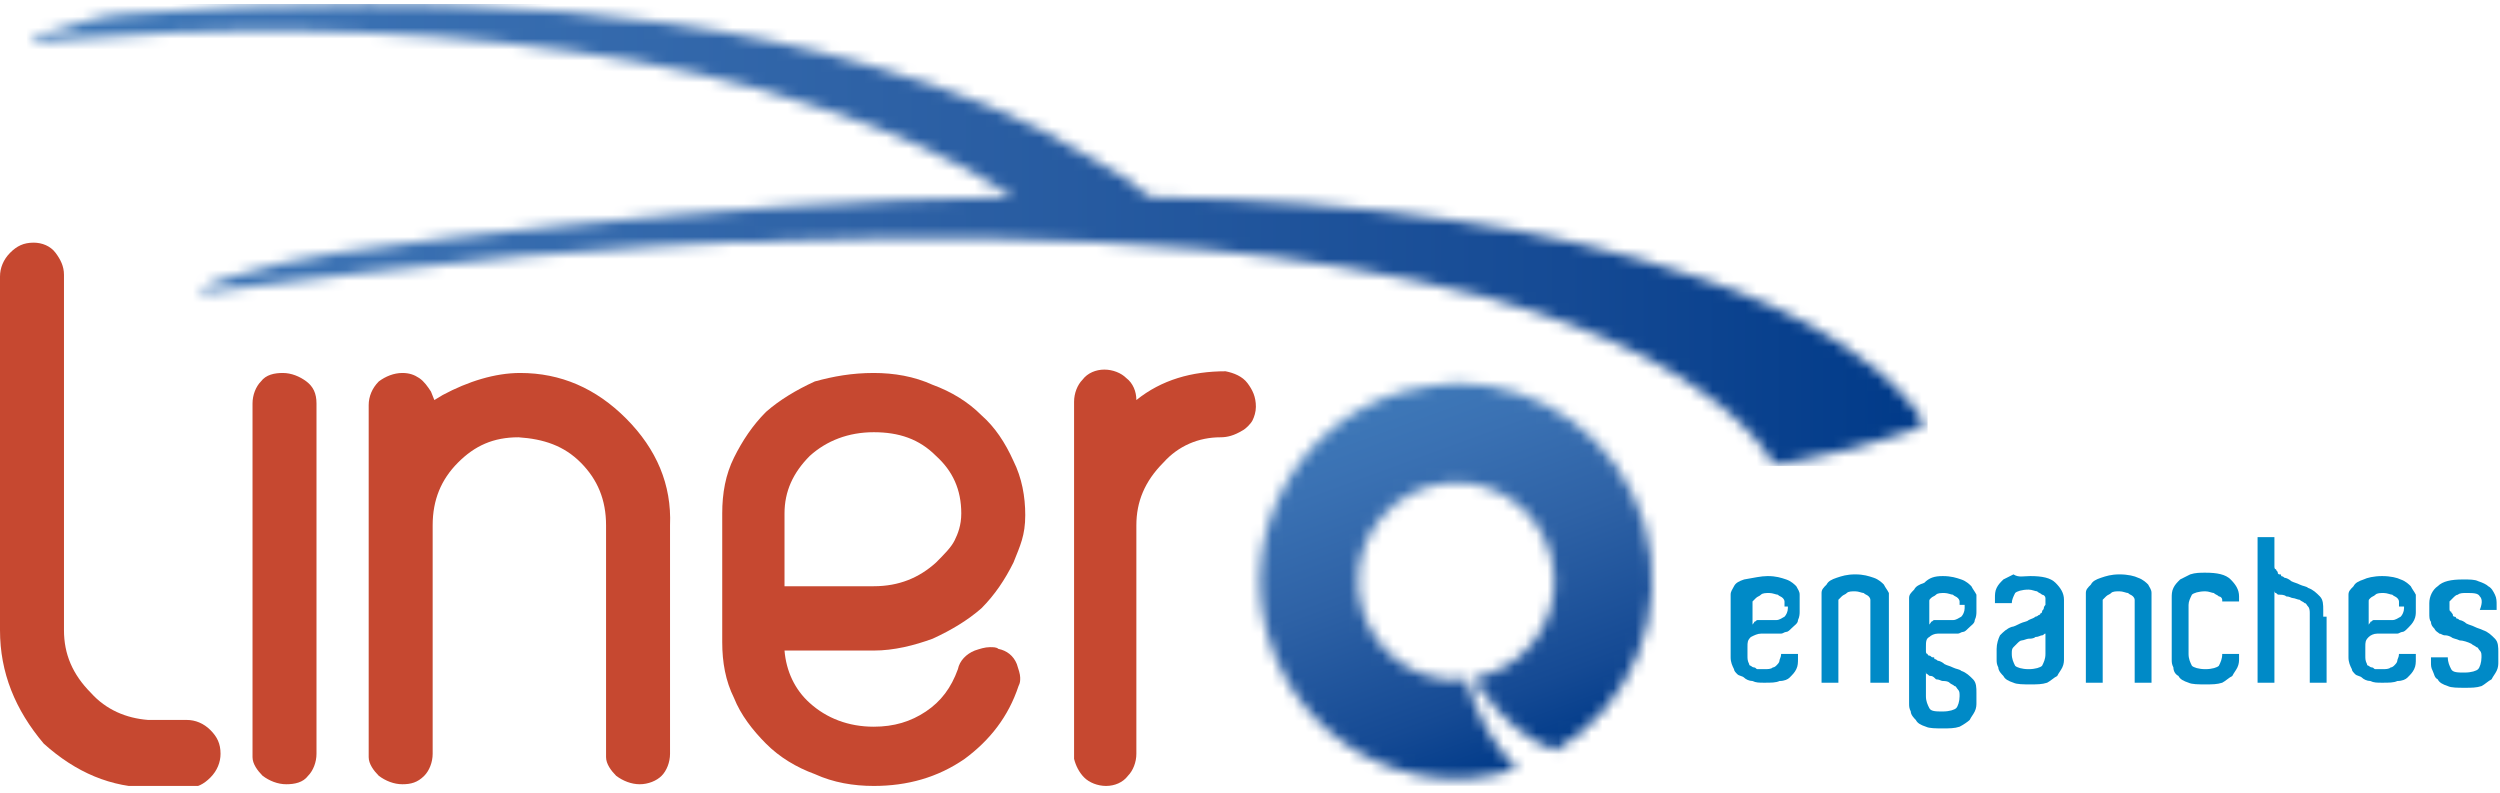
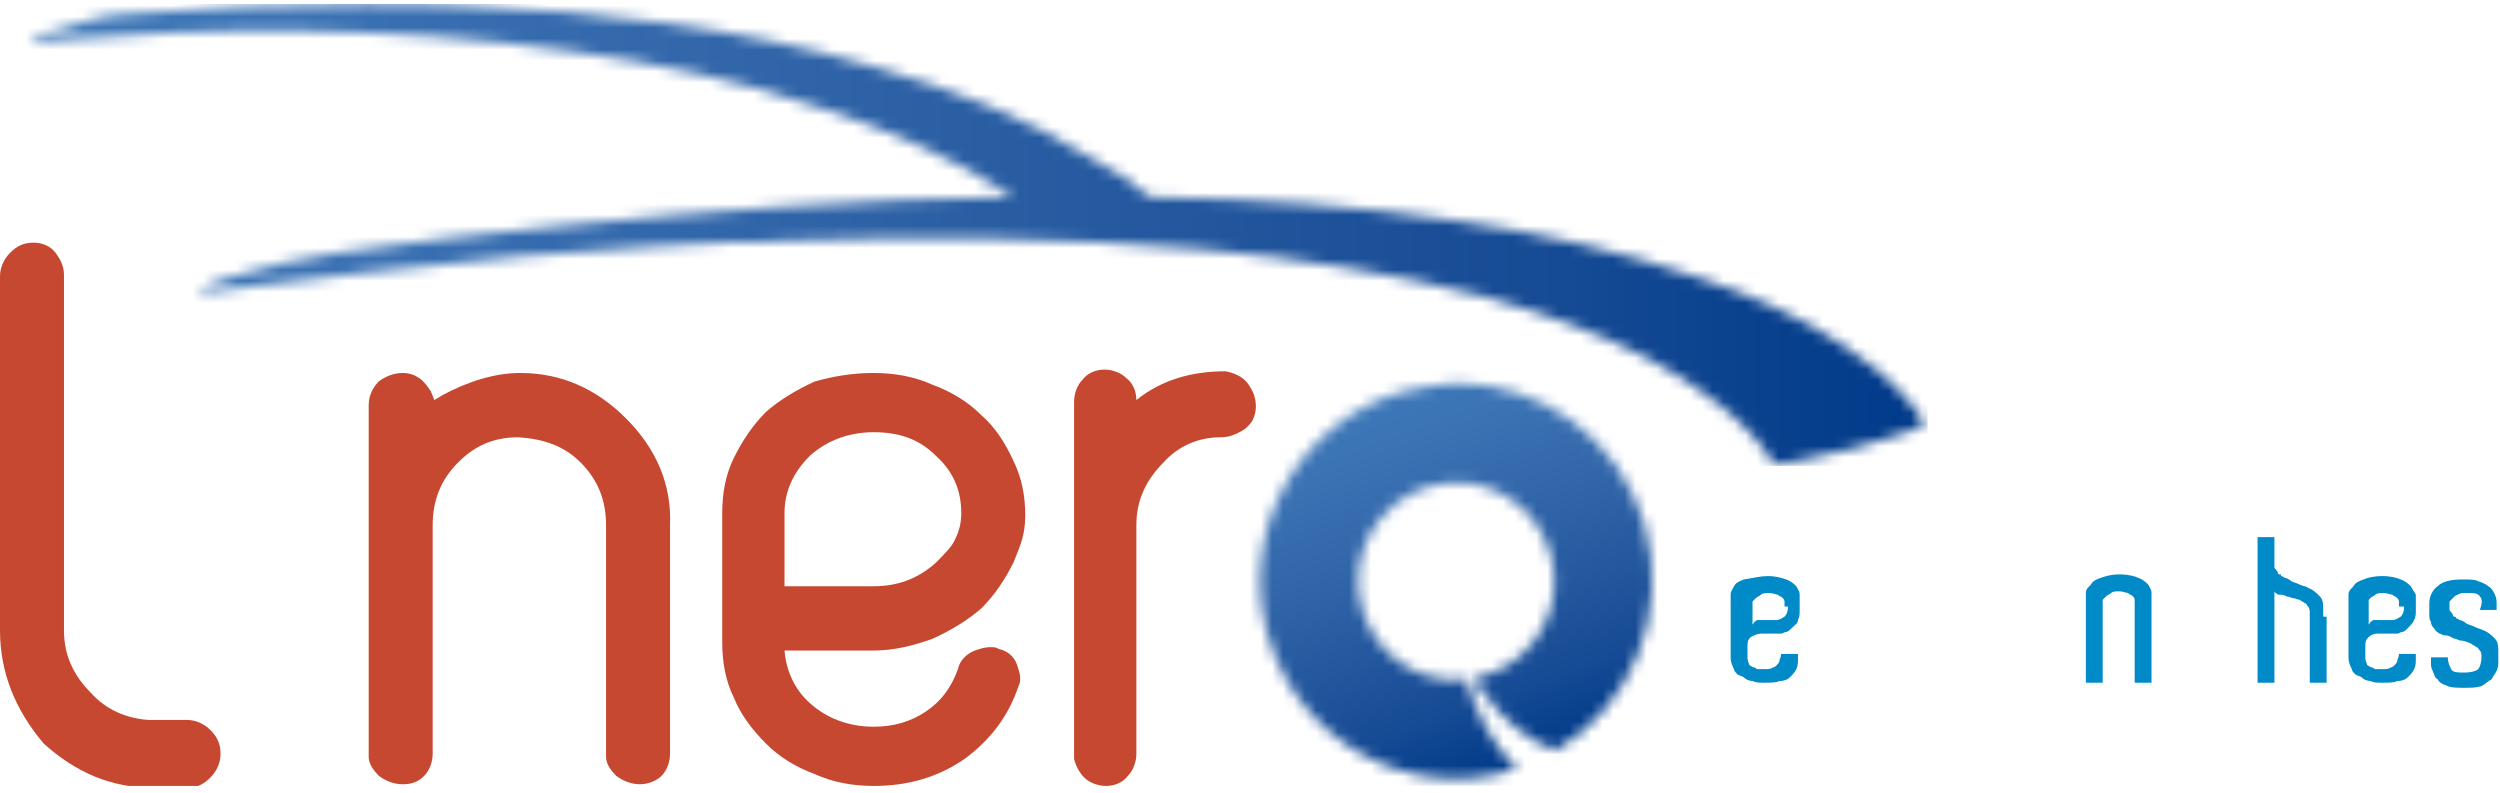
<svg xmlns="http://www.w3.org/2000/svg" width="227" height="72" viewBox="0 0 227 72" fill="none">
  <g clip-path="url(#clip0_103_411)">
    <path d="M16.968 65.371C17.732 65.371 18.496 65.678 19.108 66.293C19.719 66.907 20.025 67.522 20.025 68.444C20.025 69.213 19.719 69.981 19.108 70.596C18.496 71.21 17.885 71.518 17.12 71.518H13.758C10.089 71.518 6.879 70.135 3.974 67.522C1.376 64.448 0 61.068 0 57.225V25.107C0 24.338 0.306 23.57 0.917 22.955C1.529 22.34 2.14 22.033 3.057 22.033C3.822 22.033 4.586 22.34 5.044 22.955C5.503 23.57 5.809 24.184 5.809 24.953V57.225C5.809 59.377 6.573 61.221 8.255 62.912C9.63 64.448 11.465 65.217 13.452 65.371H16.968Z" fill="#C64830" />
-     <path d="M28.738 36.632V42.933V68.444C28.738 69.213 28.432 69.981 27.974 70.442C27.515 71.057 26.751 71.21 25.987 71.21C25.222 71.21 24.458 70.903 23.846 70.442C23.388 69.981 22.929 69.366 22.929 68.751V68.444V36.632C22.929 35.864 23.235 35.096 23.694 34.635C24.152 34.02 24.916 33.866 25.681 33.866C26.445 33.866 27.209 34.174 27.821 34.635C28.432 35.096 28.738 35.71 28.738 36.632Z" fill="#C64830" />
    <path d="M58.088 71.21C57.323 71.21 56.559 70.903 55.947 70.442C55.489 69.981 55.03 69.366 55.03 68.751V53.537C55.03 53.383 55.03 53.23 55.03 53.076V47.697C55.03 45.392 54.266 43.548 52.737 42.011C51.209 40.474 49.374 39.86 47.081 39.706C44.789 39.706 43.107 40.474 41.578 42.011C40.05 43.548 39.286 45.392 39.286 47.697V65.217C39.286 65.371 39.286 65.678 39.286 65.832V68.444C39.286 69.213 38.98 69.981 38.521 70.442C37.91 71.057 37.298 71.21 36.534 71.21C35.77 71.21 35.005 70.903 34.394 70.442C33.935 69.981 33.477 69.366 33.477 68.751V53.537C33.477 53.383 33.477 53.23 33.477 53.076V36.786C33.477 36.018 33.782 35.249 34.394 34.635C35.005 34.174 35.77 33.866 36.534 33.866C37.145 33.866 37.604 34.02 38.063 34.327C38.521 34.635 38.827 35.096 39.133 35.557L39.438 36.325L40.203 35.864C42.496 34.635 44.941 33.866 47.234 33.866C50.903 33.866 54.113 35.249 56.865 38.016C59.616 40.782 60.992 44.009 60.839 47.697V65.217C60.839 65.371 60.839 65.678 60.839 65.832V68.444C60.839 69.213 60.533 69.981 60.075 70.442C59.616 70.903 58.852 71.21 58.088 71.21Z" fill="#C64830" />
    <path d="M79.335 33.866C81.17 33.866 83.004 34.174 84.686 34.942C86.367 35.557 87.896 36.479 89.118 37.708C90.341 38.784 91.259 40.167 92.023 41.858C92.787 43.394 93.093 45.085 93.093 46.775C93.093 48.62 92.634 49.541 92.023 51.078C91.259 52.615 90.341 53.998 89.118 55.228C87.896 56.303 86.367 57.225 84.686 57.994C83.004 58.609 81.17 59.07 79.335 59.07H71.234C71.386 60.914 72.151 62.604 73.527 63.834C75.055 65.217 77.042 65.985 79.335 65.985C81.17 65.985 82.698 65.524 84.074 64.602C85.45 63.68 86.367 62.451 86.978 60.76C87.131 59.992 87.743 59.377 88.507 59.07C88.966 58.916 89.424 58.762 89.883 58.762C90.189 58.762 90.494 58.762 90.647 58.916C91.411 59.07 92.023 59.531 92.329 60.299C92.481 60.76 92.634 61.221 92.634 61.529C92.634 61.836 92.634 61.99 92.481 62.297C91.564 65.063 89.883 67.215 87.59 68.905C85.144 70.596 82.393 71.364 79.335 71.364C77.501 71.364 75.667 71.057 73.985 70.288C72.304 69.674 70.775 68.751 69.552 67.522C68.329 66.293 67.259 64.909 66.648 63.373C65.883 61.836 65.578 60.145 65.578 58.301V46.622C65.578 44.778 65.883 43.087 66.648 41.55C67.412 40.013 68.329 38.63 69.552 37.401C70.775 36.325 72.304 35.403 73.985 34.635C75.667 34.174 77.348 33.866 79.335 33.866ZM73.527 41.397C71.998 42.933 71.234 44.624 71.234 46.622V53.23H79.335C81.628 53.23 83.463 52.461 84.991 51.078C85.755 50.31 86.367 49.695 86.673 49.081C86.978 48.466 87.284 47.697 87.284 46.622C87.284 44.47 86.52 42.78 84.991 41.397C83.463 39.86 81.628 39.245 79.335 39.245C77.042 39.245 75.055 40.013 73.527 41.397Z" fill="#C64830" />
    <path d="M113.271 34.788C113.729 35.403 114.035 36.018 114.035 36.94C114.035 37.401 113.882 37.862 113.729 38.169C113.576 38.477 113.118 38.938 112.812 39.091C112.048 39.552 111.436 39.706 110.825 39.706C108.838 39.706 107.003 40.474 105.628 42.011C103.946 43.702 103.182 45.546 103.182 47.697V61.682C103.182 61.99 103.182 62.297 103.182 62.604V68.444C103.182 69.213 102.876 69.981 102.417 70.442C101.959 71.057 101.195 71.364 100.43 71.364C99.666 71.364 98.902 71.057 98.443 70.596C97.984 70.135 97.679 69.52 97.526 68.905V68.598V67.983V47.697C97.526 47.236 97.526 46.929 97.526 46.468V36.479C97.526 35.71 97.832 34.942 98.29 34.481C98.749 33.866 99.513 33.559 100.277 33.559C101.042 33.559 101.806 33.866 102.265 34.327C102.876 34.788 103.182 35.557 103.182 36.325C105.475 34.481 108.226 33.712 111.283 33.712C112.048 33.866 112.812 34.174 113.271 34.788Z" fill="#C64830" />
    <mask id="mask0_103_411" style="mask-type:luminance" maskUnits="userSpaceOnUse" x="2" y="0" width="173" height="43">
      <path d="M11.159 1.286C9.019 1.44 6.879 2.208 4.892 2.823C4.127 2.977 3.363 3.13 2.751 3.591C2.446 3.745 2.904 3.745 3.21 3.745C3.363 3.745 3.363 3.745 3.363 3.745C19.566 2.362 35.77 2.362 51.973 4.667C59.616 5.743 67.106 7.28 74.291 9.739C80.558 11.736 86.673 14.349 92.023 17.884C78.265 18.037 64.66 19.113 50.903 20.496C44.177 21.111 37.298 22.033 30.572 22.955C27.362 23.416 24.152 24.184 21.095 25.107C20.178 25.414 18.955 25.721 18.038 26.336C17.579 26.49 18.496 26.49 18.802 26.49C18.955 26.49 18.955 26.49 18.955 26.49C28.432 25.26 37.91 24.184 47.387 23.262C51.667 22.955 55.795 22.648 60.075 22.34C62.062 22.187 64.049 22.033 65.883 22.033C66.036 22.033 66.189 22.033 66.189 22.033C66.495 22.033 66.648 22.033 66.954 22.033C67.412 22.033 67.871 22.033 68.329 22.033C69.246 22.033 70.316 21.879 71.234 21.879C83.921 21.418 96.609 21.572 109.143 22.648C117.704 23.416 126.417 24.799 134.824 26.951C136.353 27.412 137.881 27.873 139.41 28.334C143.996 29.87 148.582 31.715 152.709 34.327C155.155 35.864 157.295 37.554 159.129 39.552C159.741 40.321 160.505 41.089 160.964 42.011C161.116 42.319 163.104 41.858 163.104 41.858C164.785 41.55 166.314 41.243 167.995 40.782C168.301 40.628 174.874 38.938 174.721 38.477C174.415 37.708 173.804 36.94 173.193 36.325C171.511 34.327 169.371 32.637 167.231 31.254C163.257 28.641 158.976 26.797 154.391 25.26C147.206 22.801 139.716 21.111 132.226 20.035C123.054 18.652 113.729 18.037 104.405 17.884C102.876 16.5 101.042 15.425 99.36 14.503C93.246 10.661 86.367 8.048 79.335 6.05C67.259 2.516 54.419 0.979 41.884 0.518C38.98 0.364 36.075 0.364 33.171 0.364C25.834 0.364 18.496 0.671 11.159 1.286Z" fill="white" />
    </mask>
    <g mask="url(#mask0_103_411)">
      <path d="M175.027 0.364H2.446V42.319H175.027V0.364Z" fill="url(#paint0_linear_103_411)" />
    </g>
    <mask id="mask1_103_411" style="mask-type:luminance" maskUnits="userSpaceOnUse" x="114" y="34" width="37" height="37">
      <path d="M127.334 35.557C117.857 38.323 112.354 48.312 115.105 57.687C117.857 67.215 127.64 72.747 137.117 69.981C137.27 69.981 137.423 69.827 137.729 69.827C136.659 68.751 135.741 67.522 134.977 66.139C134.213 64.756 133.601 63.219 133.143 61.682C128.863 62.143 124.888 59.531 123.665 55.228C122.29 50.464 125.041 45.546 129.78 44.163C134.519 42.78 139.41 45.546 140.786 50.31C142.162 55.074 139.41 59.992 134.671 61.375C134.366 61.529 134.06 61.529 133.754 61.529C134.06 61.99 134.366 62.604 134.824 63.065C136.506 65.371 138.646 67.215 141.244 68.137C148.123 64.141 151.639 55.689 149.346 47.697C147.053 39.86 140.022 34.788 132.226 34.788C130.697 34.942 129.016 35.096 127.334 35.557Z" fill="white" />
    </mask>
    <g mask="url(#mask1_103_411)">
      <path d="M147.053 22.187L163.868 68.29L116.939 85.503L100.277 39.399L147.053 22.187Z" fill="url(#paint1_linear_103_411)" />
    </g>
    <path d="M160.505 52.308C161.269 52.308 161.728 52.462 162.187 52.615C162.645 52.769 162.951 53.076 163.104 53.23C163.257 53.537 163.409 53.691 163.409 53.998C163.409 54.306 163.409 54.459 163.409 54.613V55.074V55.535C163.409 55.689 163.409 55.996 163.257 56.303C163.257 56.611 162.951 56.764 162.645 57.072C162.492 57.225 162.339 57.379 162.187 57.379C162.034 57.379 161.881 57.533 161.728 57.533C161.575 57.533 161.422 57.533 161.269 57.533H159.894C159.588 57.533 159.282 57.687 158.976 57.84C158.671 58.148 158.671 58.301 158.671 58.762V59.531C158.671 59.838 158.671 59.992 158.824 60.299C158.824 60.453 158.976 60.453 158.976 60.453C158.976 60.453 159.129 60.606 159.282 60.606C159.435 60.606 159.435 60.76 159.588 60.76C159.741 60.76 159.894 60.76 160.199 60.76C160.505 60.76 160.811 60.76 160.964 60.606C161.117 60.606 161.269 60.453 161.269 60.453C161.422 60.299 161.575 60.145 161.575 59.992C161.575 59.838 161.728 59.684 161.728 59.377H163.257V59.838C163.257 60.145 163.257 60.453 163.104 60.76C162.951 61.068 162.798 61.221 162.492 61.529C162.339 61.682 162.034 61.836 161.575 61.836C161.269 61.99 160.811 61.99 160.199 61.99C159.741 61.99 159.435 61.99 159.129 61.836C158.824 61.836 158.518 61.682 158.365 61.529C158.212 61.375 157.906 61.375 157.754 61.221C157.601 61.068 157.448 60.914 157.448 60.76C157.295 60.453 157.142 60.145 157.142 59.684V59.223V58.762V55.074V54.613C157.142 54.459 157.142 54.306 157.142 53.998C157.142 53.691 157.295 53.537 157.448 53.23C157.601 52.922 157.906 52.769 158.365 52.615C159.282 52.462 159.894 52.308 160.505 52.308ZM162.034 55.074V54.92C162.034 54.767 162.034 54.767 162.034 54.613C162.034 54.459 161.881 54.306 161.881 54.306C161.728 54.152 161.575 54.152 161.422 53.998C161.269 53.998 160.964 53.845 160.658 53.845C160.352 53.845 160.046 53.845 159.894 53.998C159.741 54.152 159.588 54.152 159.435 54.306C159.282 54.459 159.282 54.459 159.129 54.613C159.129 54.767 159.129 54.92 159.129 54.92V55.074V55.228V56.764C159.129 56.611 159.282 56.611 159.282 56.457C159.435 56.457 159.435 56.303 159.588 56.303C159.741 56.303 159.741 56.303 159.894 56.303C160.046 56.303 160.046 56.303 160.199 56.303H161.269C161.575 56.303 161.728 56.15 162.034 55.996C162.187 55.842 162.339 55.535 162.339 55.228V55.074H162.034Z" fill="#008AC7" />
-     <path d="M171.358 61.99H169.83V54.92V54.767C169.83 54.613 169.83 54.613 169.83 54.459C169.83 54.306 169.677 54.152 169.677 54.152C169.524 53.998 169.371 53.998 169.218 53.845C169.065 53.845 168.76 53.691 168.454 53.691C168.148 53.691 167.842 53.691 167.69 53.845C167.537 53.998 167.384 53.998 167.231 54.152C167.078 54.306 167.078 54.306 166.925 54.459C166.925 54.613 166.925 54.767 166.925 54.767V54.92V61.99H165.397V54.767V54.459C165.397 54.306 165.397 54.152 165.397 53.845C165.397 53.537 165.549 53.383 165.855 53.076C166.008 52.769 166.314 52.615 166.772 52.461C167.231 52.308 167.69 52.154 168.454 52.154C169.218 52.154 169.677 52.308 170.135 52.461C170.594 52.615 170.9 52.922 171.053 53.076C171.205 53.383 171.358 53.537 171.511 53.845C171.511 54.152 171.511 54.306 171.511 54.459V54.613V61.99H171.358Z" fill="#008AC7" />
-     <path d="M176.403 52.308C177.167 52.308 177.626 52.462 178.084 52.615C178.543 52.769 178.848 53.076 179.001 53.23C179.154 53.537 179.307 53.691 179.46 53.998C179.46 54.306 179.46 54.459 179.46 54.613V54.92V55.074V55.535C179.46 55.689 179.46 55.996 179.307 56.303C179.307 56.611 179.001 56.764 178.696 57.072C178.543 57.225 178.39 57.379 178.237 57.379C178.084 57.379 177.931 57.533 177.778 57.533C177.626 57.533 177.473 57.533 177.32 57.533H175.944C175.638 57.533 175.333 57.687 175.18 57.84C174.874 57.994 174.874 58.301 174.874 58.762V59.07C174.874 59.223 174.874 59.377 175.027 59.377C175.027 59.531 175.18 59.531 175.18 59.531C175.333 59.531 175.333 59.684 175.486 59.684C175.638 59.684 175.638 59.684 175.638 59.838C175.638 59.838 175.791 59.838 175.944 59.992C176.097 59.992 176.403 60.145 176.556 60.299C176.861 60.453 177.014 60.453 177.32 60.606C177.626 60.76 177.931 60.76 178.084 60.914C178.543 61.068 178.848 61.375 179.154 61.682C179.46 61.99 179.46 62.451 179.46 62.912V63.834C179.46 63.987 179.46 64.295 179.307 64.602C179.154 64.909 179.001 65.063 178.848 65.371C178.696 65.524 178.237 65.832 177.931 65.985C177.473 66.139 177.014 66.139 176.403 66.139C175.791 66.139 175.18 66.139 174.874 65.985C174.415 65.832 174.11 65.678 173.957 65.371C173.804 65.217 173.498 64.909 173.498 64.602C173.345 64.295 173.345 64.141 173.345 63.834V63.373V59.684V59.377V58.455V55.381V55.228V54.92C173.345 54.767 173.345 54.613 173.345 54.306C173.345 53.998 173.498 53.845 173.804 53.537C173.957 53.23 174.263 53.076 174.721 52.922C175.18 52.462 175.638 52.308 176.403 52.308ZM177.931 54.92C177.931 54.767 177.931 54.613 177.931 54.613C177.931 54.459 177.778 54.306 177.778 54.306C177.626 54.152 177.473 54.152 177.32 53.998C177.167 53.998 176.861 53.845 176.556 53.845C176.25 53.845 175.944 53.845 175.791 53.998C175.638 54.152 175.486 54.152 175.333 54.306C175.18 54.459 175.18 54.459 175.18 54.613C175.18 54.767 175.18 54.92 175.18 54.92V55.074V55.228V56.764C175.18 56.611 175.333 56.611 175.333 56.457C175.486 56.457 175.486 56.303 175.638 56.303C175.791 56.303 175.791 56.303 175.944 56.303C176.097 56.303 176.097 56.303 176.25 56.303H177.32C177.626 56.303 177.778 56.15 178.084 55.996C178.237 55.842 178.39 55.535 178.39 55.228V55.074V54.92H177.931ZM175.333 61.375C175.18 61.375 175.18 61.375 175.027 61.221C174.874 61.221 174.874 61.068 174.874 60.914V63.219C174.874 63.68 175.027 63.987 175.18 64.295C175.333 64.602 175.791 64.602 176.403 64.602C177.014 64.602 177.473 64.448 177.626 64.295C177.778 64.141 177.931 63.68 177.931 63.219C177.931 62.912 177.931 62.758 177.778 62.604C177.626 62.451 177.626 62.297 177.473 62.297C177.32 62.143 177.167 62.143 177.014 61.99C176.861 61.836 176.556 61.836 176.403 61.836C176.25 61.836 176.097 61.682 175.791 61.682C175.638 61.529 175.486 61.375 175.333 61.375Z" fill="#008AC7" />
-     <path d="M184.351 52.308C185.421 52.308 186.186 52.461 186.644 52.922C187.103 53.383 187.409 53.845 187.409 54.459V55.381V59.377V59.838C187.409 59.992 187.409 60.299 187.256 60.606C187.103 60.914 186.95 61.068 186.797 61.375C186.492 61.529 186.186 61.836 185.88 61.99C185.421 62.143 184.963 62.143 184.351 62.143C183.74 62.143 183.129 62.143 182.823 61.99C182.364 61.836 182.059 61.682 181.906 61.375C181.753 61.221 181.447 60.914 181.447 60.606C181.294 60.299 181.294 60.145 181.294 59.838V58.916C181.294 58.455 181.447 57.994 181.6 57.687C181.906 57.379 182.211 57.072 182.67 56.918C182.823 56.918 183.129 56.764 183.434 56.611C183.74 56.457 184.046 56.457 184.199 56.303C184.504 56.15 184.657 56.15 184.81 55.996C184.963 55.996 185.116 55.842 185.116 55.842C185.116 55.842 185.269 55.842 185.269 55.689C185.421 55.689 185.421 55.535 185.421 55.535C185.421 55.381 185.574 55.381 185.574 55.228C185.574 55.074 185.727 54.92 185.727 54.92V54.613C185.727 54.459 185.727 54.306 185.727 54.306C185.727 54.152 185.574 53.998 185.421 53.998C185.269 53.845 185.116 53.845 184.963 53.691C184.81 53.691 184.504 53.537 184.199 53.537C183.587 53.537 183.129 53.691 182.976 53.845C182.823 54.152 182.67 54.459 182.67 54.767H181.141V54.306C181.141 53.998 181.141 53.691 181.294 53.383C181.447 53.076 181.6 52.922 181.906 52.615C182.211 52.461 182.517 52.308 182.823 52.154C183.281 52.461 183.74 52.308 184.351 52.308ZM185.88 57.225C185.88 57.379 185.727 57.379 185.727 57.533C185.574 57.533 185.574 57.687 185.421 57.687C185.269 57.687 185.116 57.84 184.81 57.84C184.657 57.994 184.351 57.994 184.199 57.994C184.046 57.994 183.74 58.148 183.587 58.148C183.434 58.148 183.281 58.301 183.129 58.455C182.976 58.609 182.976 58.609 182.823 58.762C182.67 58.916 182.67 59.07 182.67 59.377C182.67 59.838 182.823 60.145 182.976 60.453C183.129 60.606 183.587 60.76 184.199 60.76C184.81 60.76 185.269 60.606 185.421 60.453C185.574 60.145 185.727 59.838 185.727 59.377V57.225H185.88Z" fill="#008AC7" />
    <path d="M195.358 61.99H193.829V54.92V54.767C193.829 54.613 193.829 54.613 193.829 54.459C193.829 54.306 193.676 54.152 193.676 54.152C193.523 53.998 193.37 53.998 193.218 53.845C193.065 53.845 192.759 53.691 192.453 53.691C192.148 53.691 191.842 53.691 191.689 53.845C191.536 53.998 191.383 53.998 191.23 54.152C191.077 54.306 191.077 54.306 190.925 54.459C190.925 54.613 190.925 54.767 190.925 54.767V54.92V61.99H189.396V54.767V54.459C189.396 54.306 189.396 54.152 189.396 53.845C189.396 53.537 189.549 53.383 189.855 53.076C190.007 52.769 190.313 52.615 190.772 52.461C191.23 52.308 191.689 52.154 192.453 52.154C193.218 52.154 193.829 52.308 194.135 52.461C194.593 52.615 194.899 52.922 195.052 53.076C195.205 53.383 195.358 53.537 195.358 53.845C195.358 54.152 195.358 54.306 195.358 54.459V54.613V61.99Z" fill="#008AC7" />
-     <path d="M201.778 54.92V54.767C201.778 54.613 201.778 54.459 201.778 54.459C201.778 54.306 201.625 54.152 201.472 54.152C201.319 53.998 201.166 53.998 201.013 53.845C200.861 53.845 200.555 53.691 200.249 53.691C199.638 53.691 199.179 53.845 199.026 53.998C198.873 54.306 198.721 54.613 198.721 54.92V59.377C198.721 59.838 198.873 60.145 199.026 60.453C199.179 60.606 199.638 60.76 200.249 60.76C200.861 60.76 201.319 60.606 201.472 60.453C201.625 60.145 201.778 59.838 201.778 59.377H203.306V59.838C203.306 59.992 203.306 60.299 203.154 60.606C203.001 60.914 202.848 61.068 202.695 61.375C202.389 61.529 202.083 61.836 201.778 61.99C201.319 62.143 200.861 62.143 200.249 62.143C199.638 62.143 199.026 62.143 198.721 61.99C198.262 61.836 197.956 61.682 197.803 61.375C197.498 61.221 197.345 60.914 197.345 60.606C197.192 60.299 197.192 60.145 197.192 59.838V58.916V54.767V54.306C197.192 53.998 197.192 53.691 197.345 53.383C197.498 53.076 197.65 52.922 197.956 52.615C198.262 52.461 198.568 52.308 198.873 52.154C199.332 52 199.791 52 200.249 52C201.319 52 202.083 52.154 202.542 52.615C203.001 53.076 203.306 53.537 203.306 54.152V54.613H201.778V54.92Z" fill="#008AC7" />
    <path d="M211.255 55.996V61.99H209.727V55.996V55.689C209.727 55.535 209.727 55.228 209.574 55.074C209.421 54.92 209.421 54.767 209.268 54.767C209.115 54.613 208.962 54.613 208.809 54.459C208.657 54.459 208.351 54.306 208.198 54.306C208.045 54.306 207.892 54.152 207.587 54.152C207.434 53.998 207.128 53.998 206.975 53.998C206.822 53.998 206.822 53.998 206.669 53.845C206.517 53.845 206.517 53.691 206.517 53.537V55.689V55.842V61.99H204.988V48.773H206.517V51.078V51.386C206.517 51.539 206.517 51.693 206.669 51.693C206.669 51.847 206.822 51.847 206.822 52C206.822 52.154 206.975 52.154 206.975 52.154C207.128 52.154 207.128 52.154 207.128 52.308C207.128 52.308 207.281 52.308 207.434 52.461C207.587 52.461 207.892 52.615 208.045 52.769C208.351 52.922 208.504 52.922 208.809 53.076C209.115 53.23 209.421 53.23 209.574 53.383C210.032 53.537 210.338 53.845 210.644 54.152C210.95 54.459 210.95 54.92 210.95 55.381V55.996H211.255Z" fill="#008AC7" />
    <path d="M216.3 52.308C217.064 52.308 217.675 52.462 217.981 52.615C218.44 52.769 218.745 53.076 218.898 53.23C219.051 53.537 219.204 53.691 219.357 53.998C219.357 54.306 219.357 54.459 219.357 54.613V55.074V55.535C219.357 55.689 219.357 55.996 219.204 56.303C219.051 56.611 218.898 56.764 218.593 57.072C218.44 57.225 218.287 57.379 218.134 57.379C217.981 57.379 217.828 57.533 217.675 57.533C217.523 57.533 217.37 57.533 217.217 57.533H215.841C215.535 57.533 215.23 57.687 215.077 57.84C214.771 58.148 214.771 58.301 214.771 58.762V59.531C214.771 59.838 214.771 59.992 214.924 60.299C214.924 60.453 215.077 60.453 215.077 60.453C215.077 60.453 215.23 60.606 215.382 60.606C215.535 60.606 215.535 60.76 215.688 60.76C215.841 60.76 215.994 60.76 216.3 60.76C216.605 60.76 216.911 60.76 217.064 60.606C217.217 60.606 217.37 60.453 217.37 60.453C217.523 60.299 217.675 60.145 217.675 59.992C217.675 59.838 217.828 59.684 217.828 59.377H219.357V59.838C219.357 60.145 219.357 60.453 219.204 60.76C219.051 61.068 218.898 61.221 218.593 61.529C218.44 61.682 218.134 61.836 217.675 61.836C217.37 61.99 216.911 61.99 216.3 61.99C215.841 61.99 215.535 61.99 215.23 61.836C214.924 61.836 214.618 61.682 214.465 61.529C214.312 61.375 214.007 61.375 213.854 61.221C213.701 61.068 213.548 60.914 213.548 60.76C213.395 60.453 213.242 60.145 213.242 59.684V59.223V58.762V55.074V54.613C213.242 54.459 213.242 54.306 213.242 53.998C213.242 53.691 213.395 53.537 213.701 53.23C213.854 52.922 214.16 52.769 214.618 52.615C214.924 52.462 215.535 52.308 216.3 52.308ZM217.828 55.074V54.92C217.828 54.767 217.828 54.767 217.828 54.613C217.828 54.459 217.675 54.306 217.675 54.306C217.523 54.152 217.37 54.152 217.217 53.998C217.064 53.998 216.758 53.845 216.453 53.845C216.147 53.845 215.841 53.845 215.688 53.998C215.535 54.152 215.383 54.152 215.23 54.306C215.077 54.459 215.077 54.459 215.077 54.613C215.077 54.767 215.077 54.92 215.077 54.92V55.074V55.228V56.764C215.077 56.611 215.23 56.611 215.23 56.457C215.383 56.457 215.382 56.303 215.535 56.303C215.688 56.303 215.688 56.303 215.841 56.303C215.994 56.303 215.994 56.303 216.147 56.303H217.217C217.523 56.303 217.675 56.15 217.981 55.996C218.134 55.842 218.287 55.535 218.287 55.228V55.074H217.828Z" fill="#008AC7" />
    <path d="M225.166 54.152C225.013 53.844 224.554 53.844 223.943 53.844C223.637 53.844 223.331 53.845 223.178 53.998C223.026 53.998 222.873 54.152 222.72 54.306C222.567 54.459 222.567 54.459 222.414 54.613C222.414 54.767 222.414 54.92 222.414 54.92V55.228C222.414 55.381 222.414 55.535 222.567 55.535C222.567 55.689 222.72 55.689 222.72 55.842C222.72 55.996 222.873 55.996 222.873 55.996C223.026 55.996 223.026 56.15 223.026 56.15C223.026 56.15 223.178 56.15 223.331 56.303C223.484 56.303 223.79 56.457 223.943 56.611C224.249 56.764 224.401 56.764 224.707 56.918C225.013 57.072 225.166 57.072 225.471 57.225C225.93 57.379 226.236 57.687 226.541 57.994C226.847 58.301 226.847 58.762 226.847 59.223V60.145C226.847 60.299 226.847 60.606 226.694 60.914C226.541 61.221 226.389 61.375 226.236 61.682C225.93 61.836 225.624 62.143 225.319 62.297C224.86 62.451 224.401 62.451 223.79 62.451C223.178 62.451 222.567 62.451 222.261 62.297C221.803 62.143 221.497 61.99 221.344 61.682C221.038 61.529 221.038 61.221 220.886 60.914C220.733 60.606 220.733 60.453 220.733 60.145V59.684H222.261C222.261 60.145 222.414 60.453 222.567 60.76C222.72 61.068 223.178 61.068 223.79 61.068C224.401 61.068 224.86 60.914 225.013 60.76C225.166 60.606 225.319 60.145 225.319 59.684C225.319 59.377 225.319 59.223 225.166 59.07C225.013 58.916 225.013 58.762 224.86 58.762C224.707 58.609 224.554 58.609 224.401 58.455C224.096 58.301 223.637 58.148 223.331 58.148C223.026 57.994 222.72 57.994 222.567 57.84C222.261 57.687 222.108 57.687 221.956 57.687C221.803 57.687 221.65 57.533 221.497 57.533C221.344 57.379 221.191 57.379 221.038 57.072C220.886 56.918 220.733 56.764 220.733 56.457C220.58 56.303 220.58 55.996 220.58 55.689V54.767C220.58 54.152 220.886 53.537 221.344 53.23C221.803 52.769 222.567 52.615 223.637 52.615C224.249 52.615 224.707 52.615 225.013 52.769C225.471 52.922 225.777 53.076 225.93 53.23C226.236 53.383 226.389 53.691 226.541 53.998C226.694 54.306 226.694 54.613 226.694 54.92V55.381H225.166C225.471 54.613 225.319 54.306 225.166 54.152Z" fill="#008AC7" />
  </g>
  <defs>
    <linearGradient id="paint0_linear_103_411" x1="2.672" y1="21.316" x2="174.722" y2="21.316" gradientUnits="userSpaceOnUse">
      <stop stop-color="#3E78B8" />
      <stop offset="0.161" stop-color="#3A71B3" />
      <stop offset="0.443" stop-color="#2E62A6" />
      <stop offset="0.811" stop-color="#154A94" />
      <stop offset="1" stop-color="#003A89" />
    </linearGradient>
    <linearGradient id="paint1_linear_103_411" x1="125.642" y1="36.175" x2="137.952" y2="69.816" gradientUnits="userSpaceOnUse">
      <stop stop-color="#3E78B8" />
      <stop offset="0.161" stop-color="#3A71B3" />
      <stop offset="0.443" stop-color="#2E62A6" />
      <stop offset="0.811" stop-color="#154A94" />
      <stop offset="1" stop-color="#003A89" />
    </linearGradient>
    <clipPath id="clip0_103_411">
      <rect width="227" height="71" fill="white" transform="translate(0 0.364)" />
    </clipPath>
  </defs>
</svg>